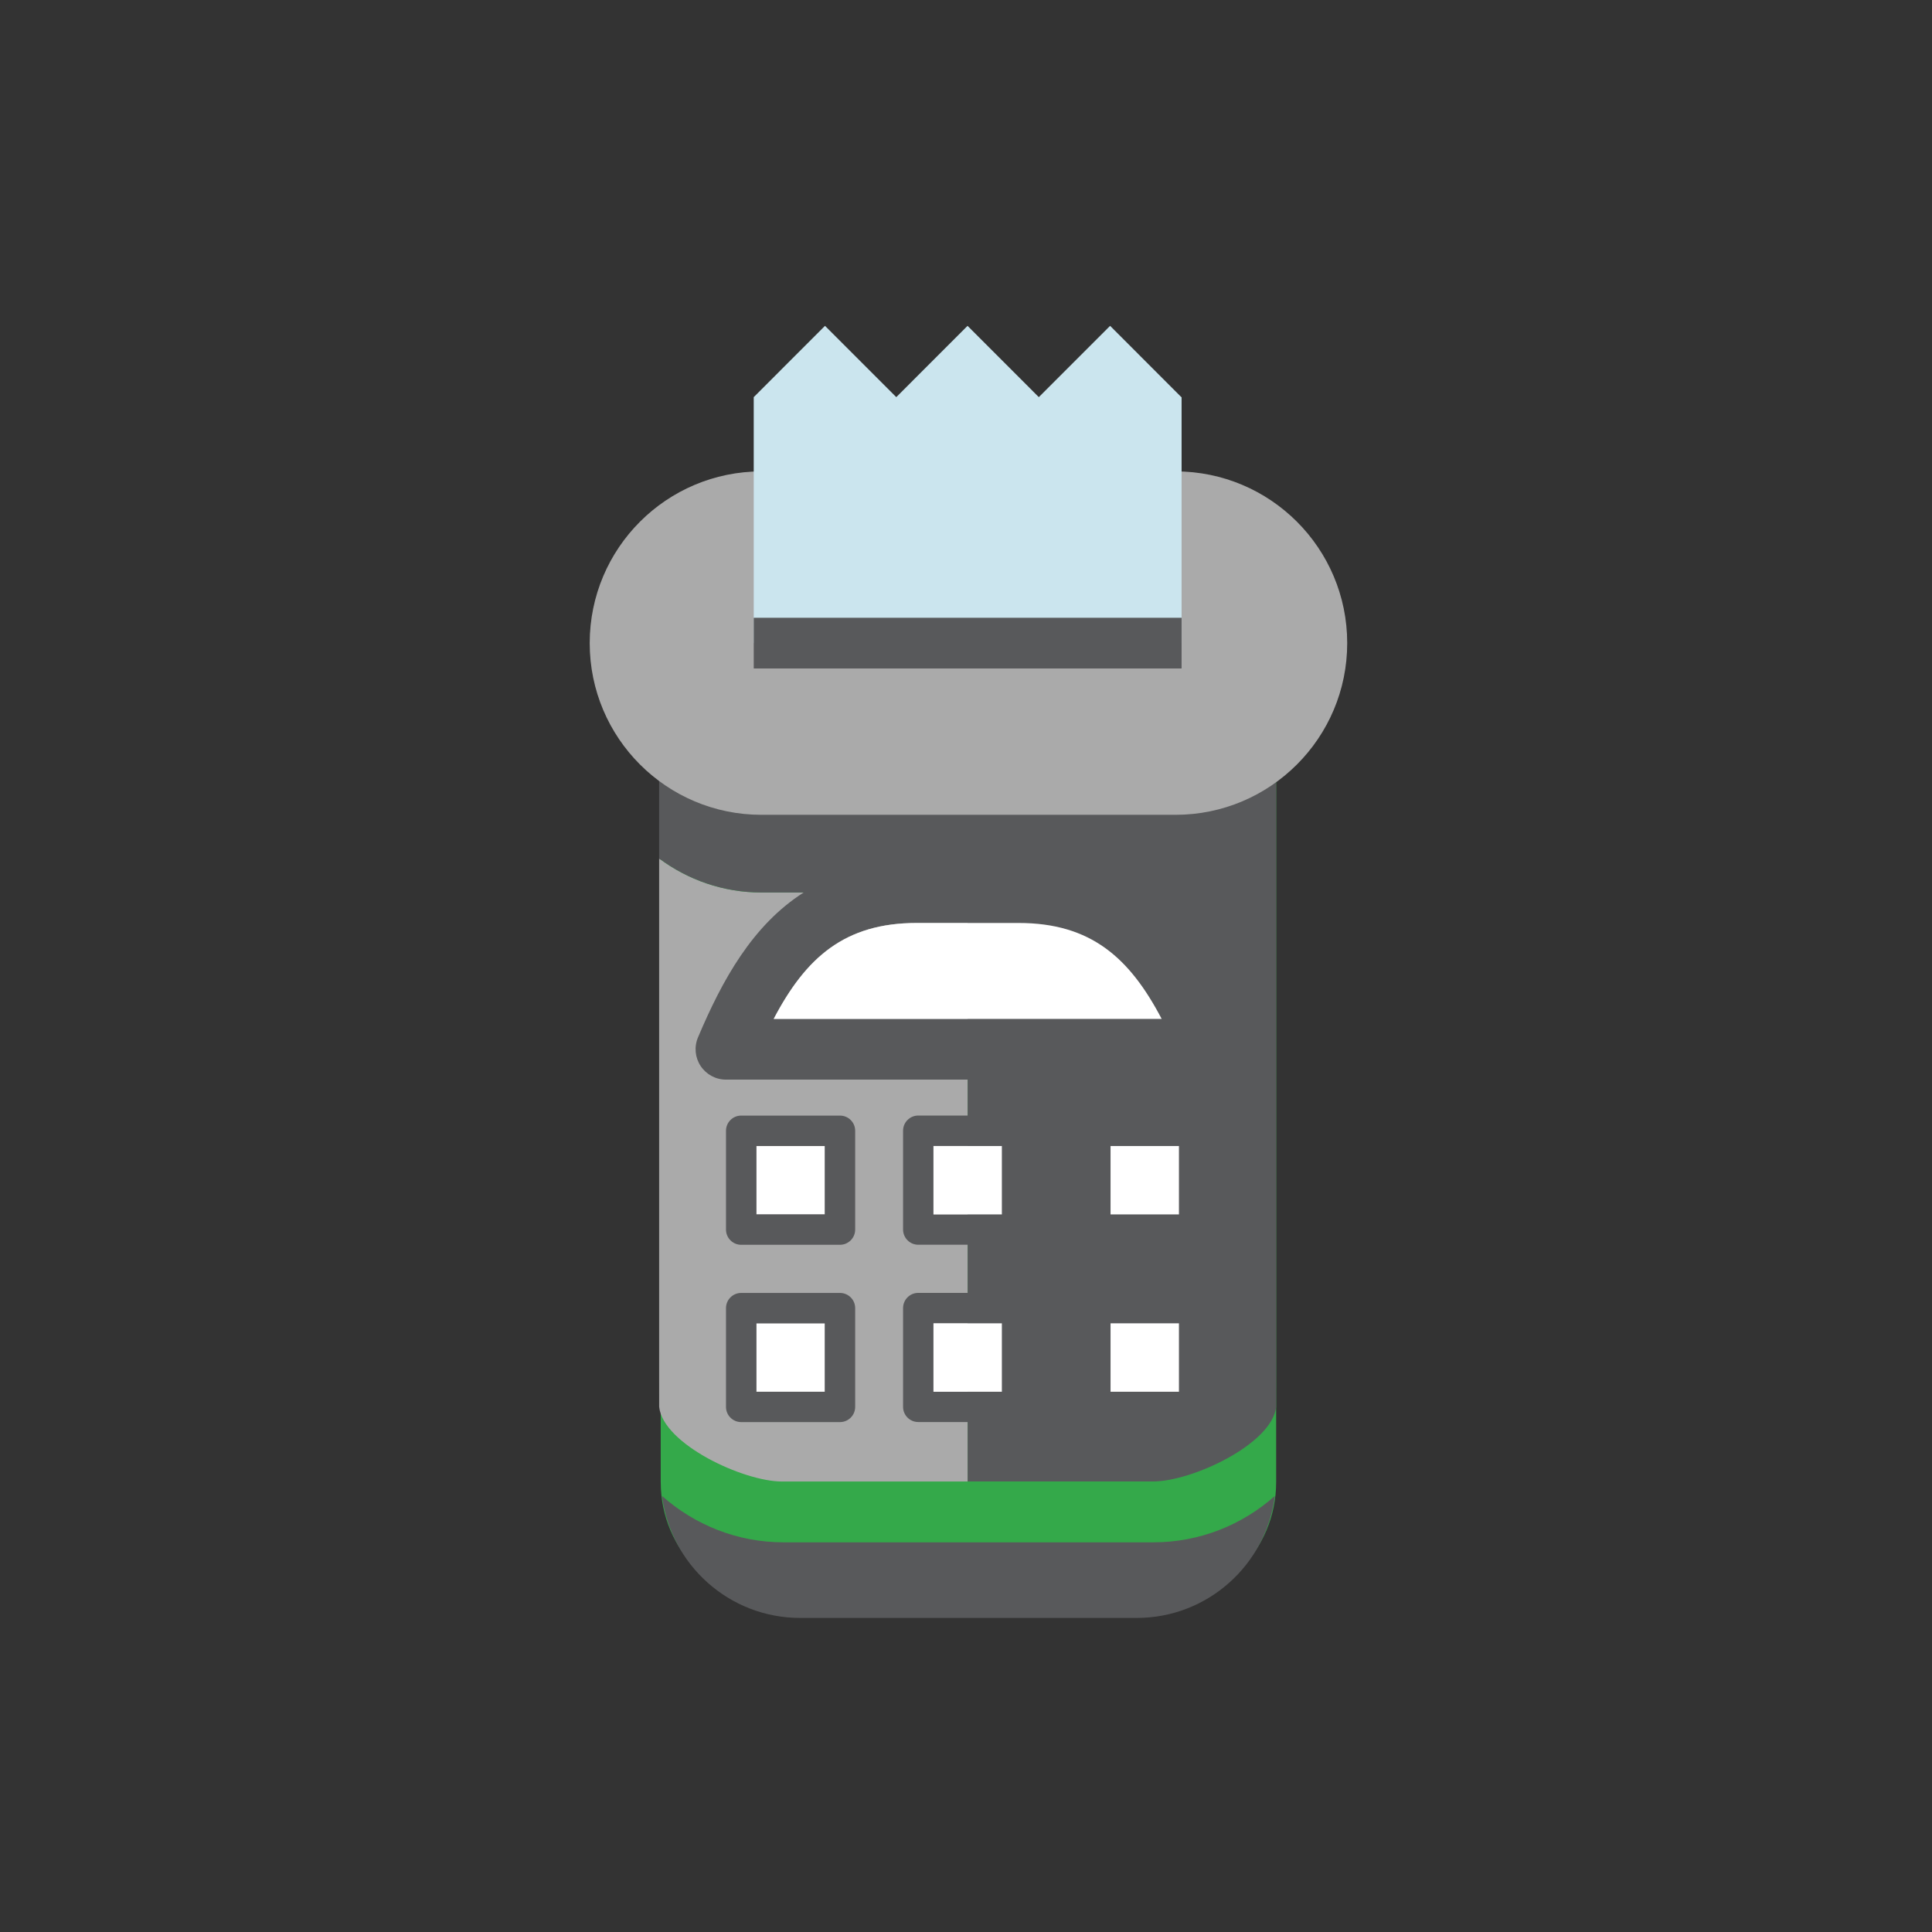
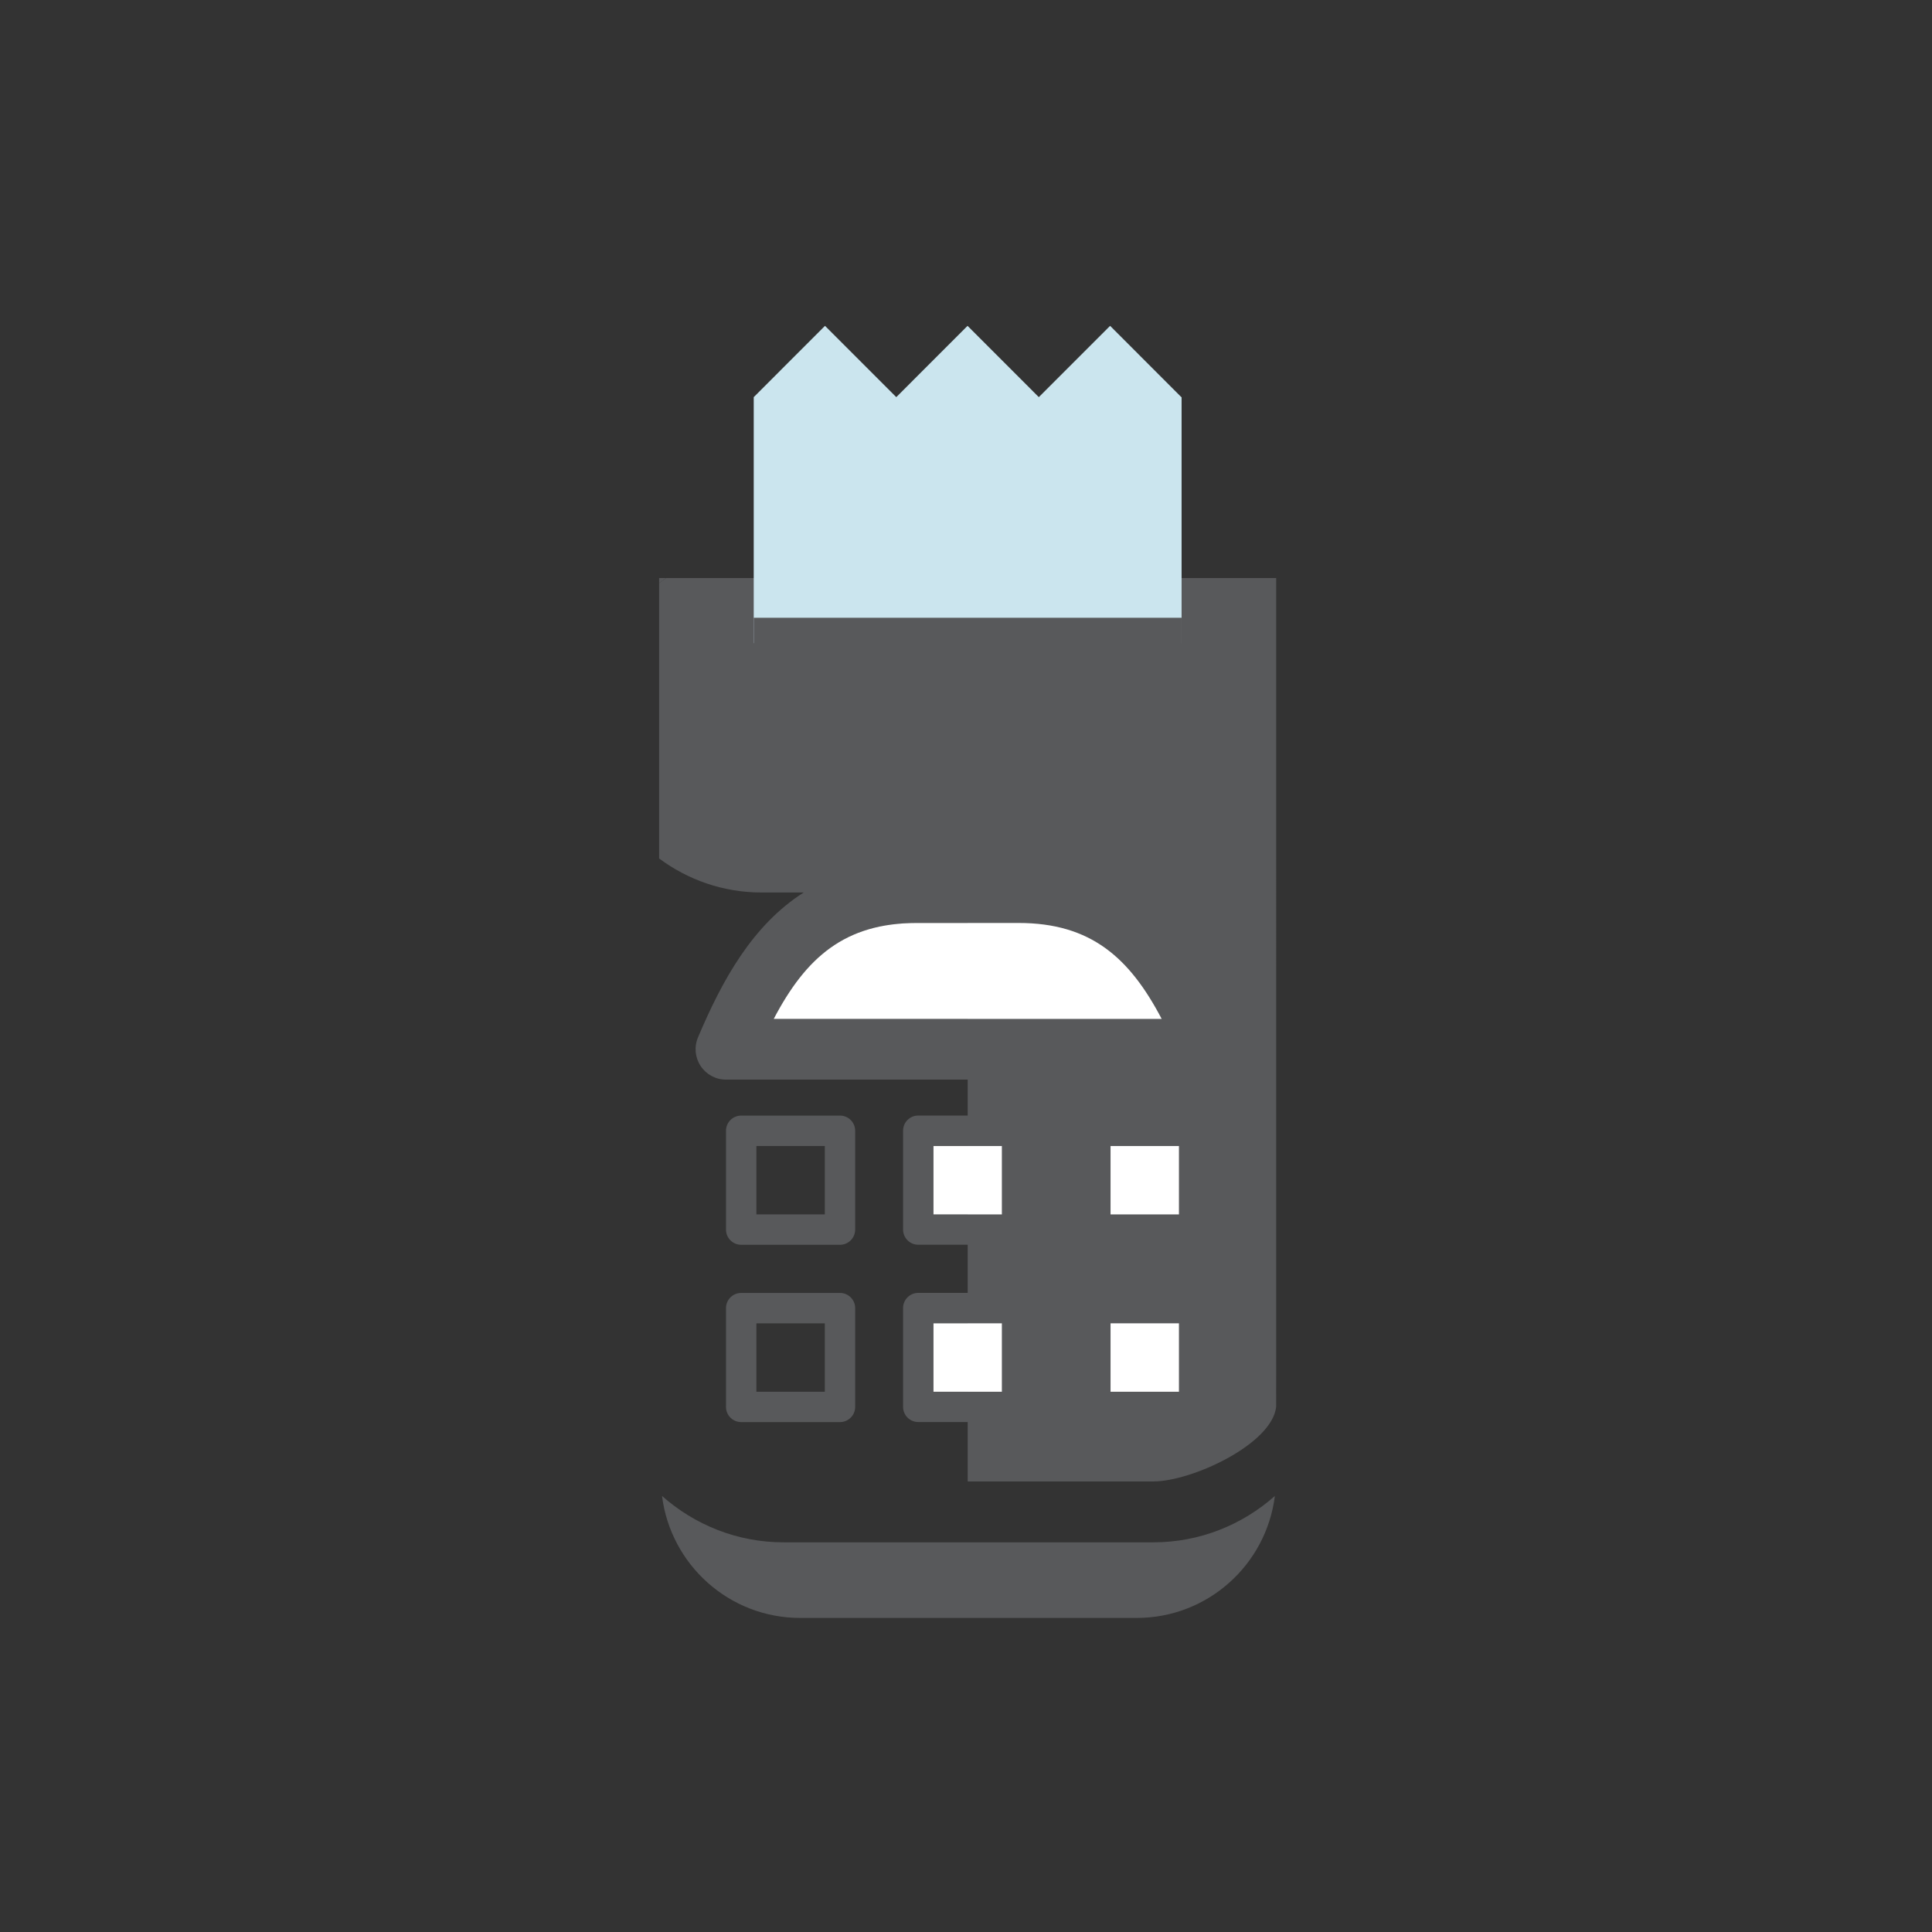
<svg xmlns="http://www.w3.org/2000/svg" version="1.1" id="Layer_1" x="0px" y="0px" viewBox="0 0 774 774" style="enable-background:new 0 0 774 774;" xml:space="preserve">
  <rect x="0" y="0" width="774" height="774" fill="#333333" stroke="none" />
  <style type="text/css">
	.st0{fill:#34A94A;}
	.st1{fill:#AAAAAA;}
	.st2{fill:#58595B;}
	.st3{fill:#FFFFFF;}
	.st4{fill:#CBE5EE;}
</style>
  <g>
    <g>
      <g>
-         <path class="st0" d="M313.94,643.14h148.09c27.14,0,49.22-22.09,49.22-49.24h0.01V281.18H264.7v312.71h0.01     C264.71,621.05,286.79,643.14,313.94,643.14z" />
-       </g>
+         </g>
      <g>
        <g>
-           <path class="st1" d="M305.04,357.56c-15.37,0-29.53-5.11-40.98-13.63v13.63V544.3l0.01,19.29      c1.56,14.97,33.78,29.94,49.23,29.94h74.37V357.56H305.04z" />
-         </g>
+           </g>
        <g>
          <path class="st2" d="M264.06,231.59v2.02c0.92-0.68,1.81-1.39,2.76-2.02H264.06z" />
        </g>
      </g>
      <g>
-         <path class="st2" d="M313.94,617.89c-18.69,0-35.72-7.06-48.72-18.58c3.46,27.54,26.89,48.87,55.37,48.87h134.78     c28.48,0,51.92-21.32,55.37-48.87c-12.99,11.53-30.02,18.58-48.71,18.58H313.94z" />
+         <path class="st2" d="M313.94,617.89c-18.69,0-35.72-7.06-48.72-18.58c3.46,27.54,26.89,48.87,55.37,48.87h134.78     c28.48,0,51.92-21.32,55.37-48.87c-12.99,11.53-30.02,18.58-48.71,18.58z" />
      </g>
      <g>
        <path class="st2" d="M387.67,231.59H266.82c-0.95,0.63-1.84,1.34-2.76,2.02v92.81v17.5c11.45,8.52,25.61,13.63,40.98,13.63h16.94     c-20.47,13.04-32.6,34.98-42.35,58.06c-1.59,3.75-1.19,8.07,1.07,11.47c2.26,3.4,6.06,5.44,10.15,5.44h96.82v14.39h-19.8     c-3.36,0-6.08,2.72-6.08,6.08v39.58c0,3.36,2.72,6.1,6.08,6.1h19.8v19.29h-19.8c-3.36,0-6.08,2.72-6.08,6.08v39.58     c0,3.36,2.72,6.08,6.08,6.08h19.8v23.8h74.36c15.45,0,47.67-14.97,49.23-29.94l0.01-19.29V231.59H387.67z M387.67,557.56h-13.7     v-27.41h13.7V557.56z M387.67,486.51h-13.7v-27.4h13.7V486.51z M309.95,408.19c12.89-24.57,28.43-38.43,57.32-38.43h20.4v38.43     H309.95z" />
        <path class="st3" d="M408.06,369.76h-40.78c-28.88,0-44.43,13.86-57.32,38.43h155.43C452.5,383.62,436.95,369.76,408.06,369.76z" />
      </g>
      <g>
-         <rect x="303.02" y="459.12" class="st3" width="27.4" height="27.4" />
        <path class="st2" d="M336.51,446.93h-39.58c-3.36,0-6.08,2.72-6.08,6.08v39.58c0,3.36,2.72,6.1,6.08,6.1h39.58     c3.36,0,6.09-2.73,6.09-6.1v-39.58C342.6,449.65,339.88,446.93,336.51,446.93z M330.43,486.51h-27.4v-27.4h27.4V486.51z" />
      </g>
      <g>
-         <rect x="303.02" y="530.15" class="st3" width="27.4" height="27.41" />
        <path class="st2" d="M336.51,517.98h-39.58c-3.36,0-6.08,2.72-6.08,6.08v39.58c0,3.36,2.72,6.08,6.08,6.08h39.58     c3.36,0,6.09-2.72,6.09-6.08v-39.58C342.6,520.7,339.88,517.98,336.51,517.98z M330.43,557.56h-27.4v-27.41h27.4V557.56z" />
      </g>
      <rect x="373.97" y="459.12" class="st3" width="27.4" height="27.4" />
      <g>
        <rect x="444.91" y="459.12" class="st3" width="27.4" height="27.4" />
      </g>
      <rect x="373.97" y="530.15" class="st3" width="27.4" height="27.41" />
      <g>
        <rect x="444.91" y="530.15" class="st3" width="27.4" height="27.41" />
      </g>
      <g>
-         <path class="st1" d="M539.72,257.65c0,37.98-30.8,68.78-68.8,68.78H305.04c-37.99,0-68.79-30.8-68.79-68.78l0,0     c0-38,30.8-68.8,68.79-68.8h165.89C508.92,188.85,539.72,219.65,539.72,257.65L539.72,257.65z" />
-       </g>
+         </g>
      <polygon class="st4" points="473.27,159.1 444.73,130.54 416.17,159.1 387.62,130.54 359.07,159.1 330.51,130.54 301.96,159.1     301.96,257.65 473.37,257.65 473.37,159.1   " />
      <rect x="301.96" y="247.49" class="st2" width="171.41" height="20.31" />
    </g>
  </g>
</svg>